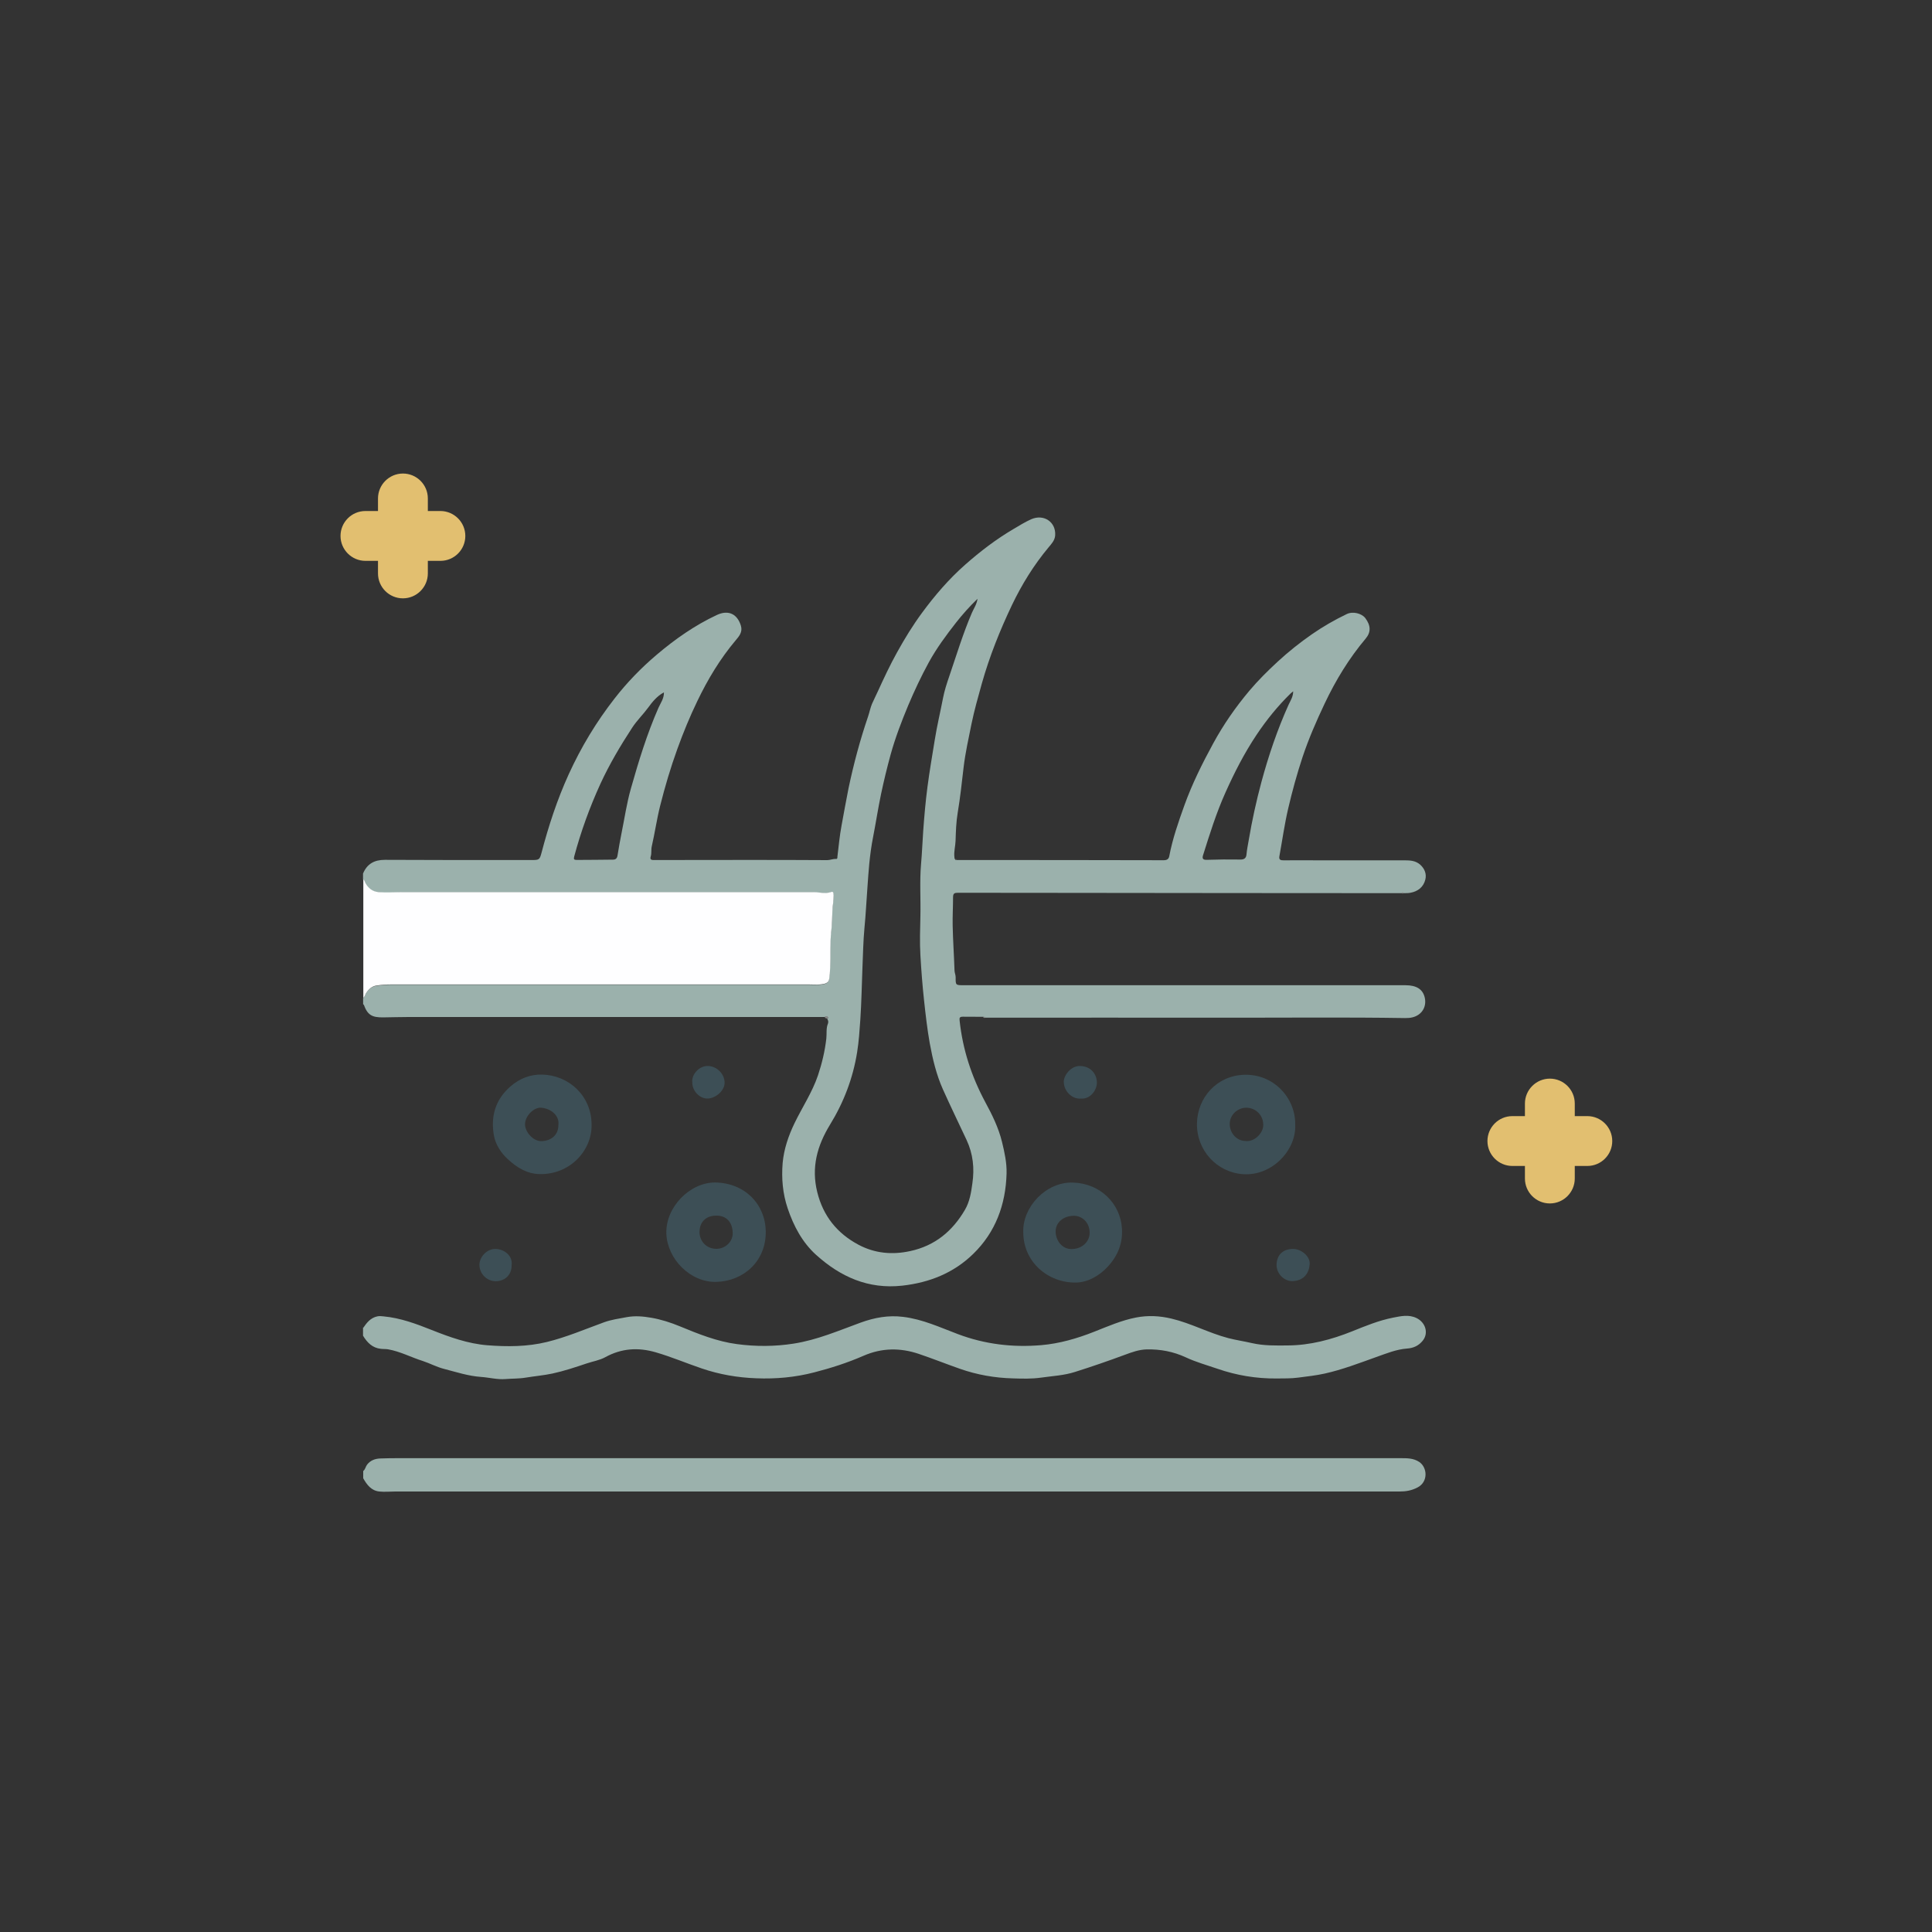
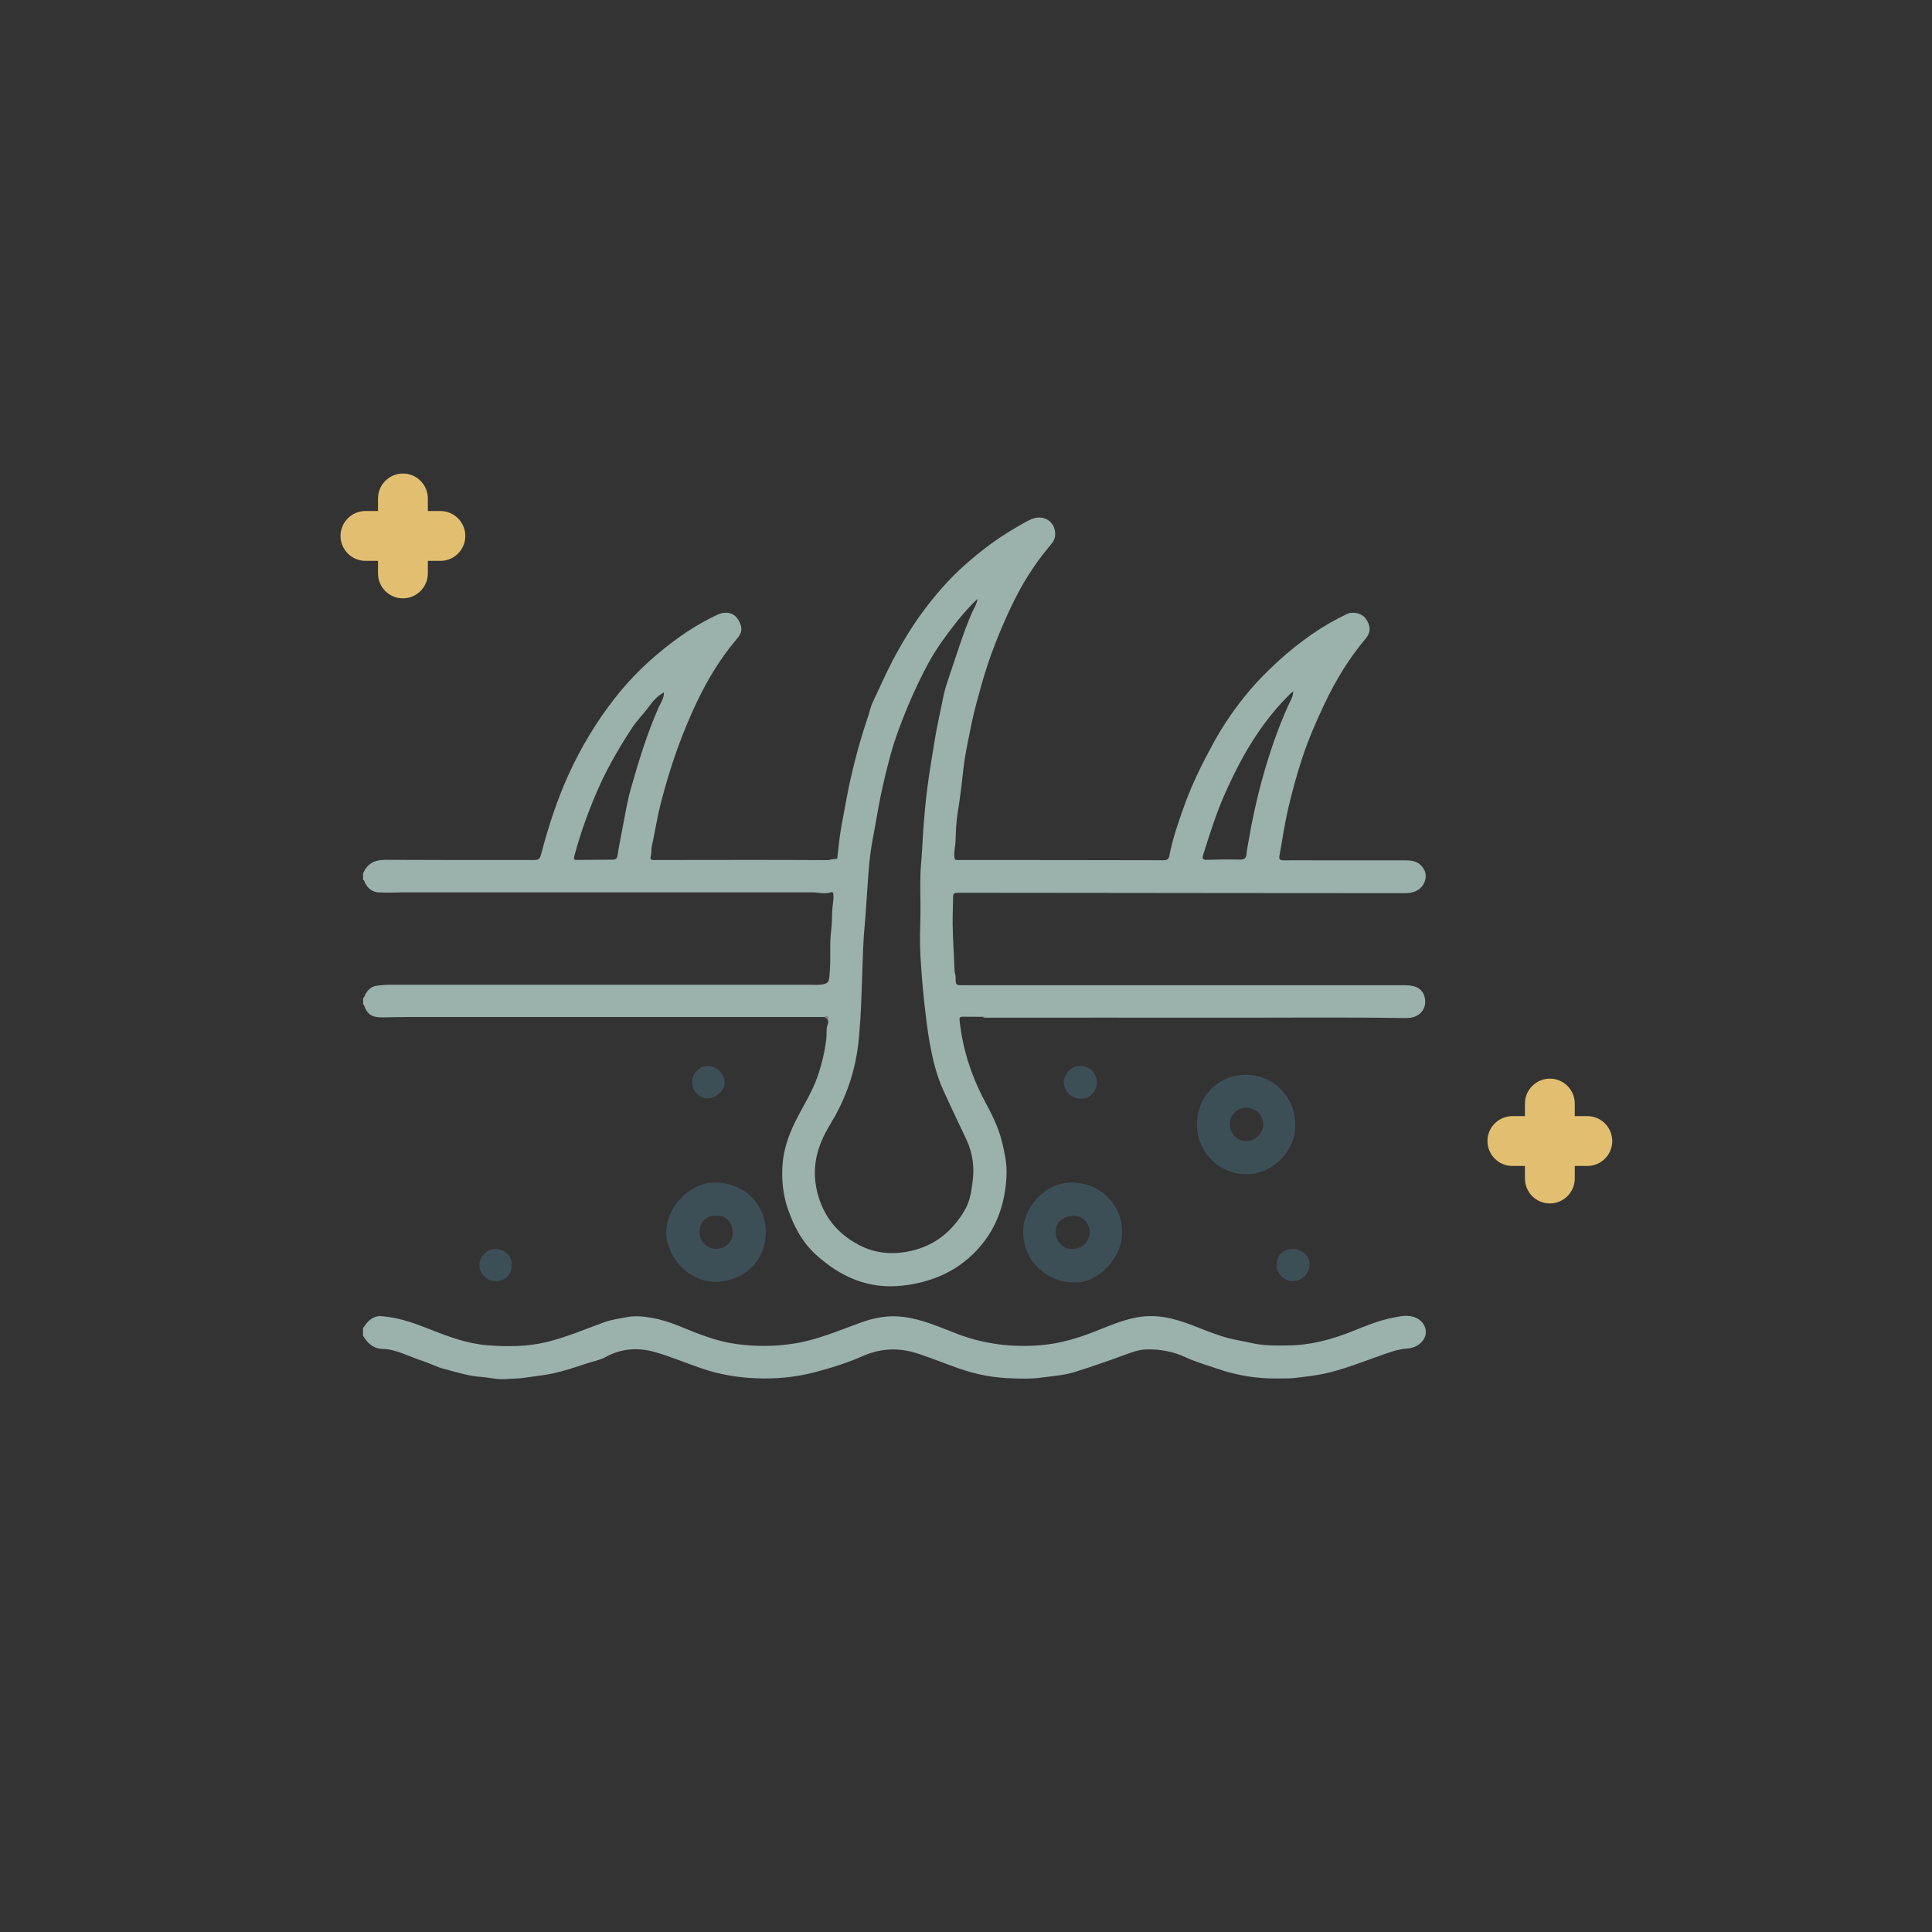
<svg xmlns="http://www.w3.org/2000/svg" id="Calque_1" data-name="Calque 1" viewBox="0 0 200 200">
  <rect x="0" y="0" width="200" height="200" fill="#333333" stroke="none" />
  <defs>
    <style>
      .cls-1 {
        fill: #9bb1ac;
      }

      .cls-2 {
        fill: #fefeff;
      }

      .cls-3 {
        fill: #3d4f56;
      }

      .cls-4 {
        fill: #e2bf70;
      }

      .cls-5 {
        fill: #888;
      }
    </style>
  </defs>
  <path class="cls-1" d="m101.83,105.26c-.72,0-1.43,0-2.15-.01-.32,0-.38.09-.34.41.32,2.99,1.23,5.77,2.65,8.42.71,1.31,1.38,2.66,1.74,4.14.26,1.07.5,2.16.47,3.26-.09,3.22-1.14,6.08-3.47,8.34-2.02,1.96-4.5,2.95-7.32,3.27-3.53.39-6.41-.92-8.92-3.18-1.43-1.29-2.33-2.98-2.95-4.82-.52-1.54-.65-3.12-.52-4.7.13-1.44.6-2.82,1.24-4.14.8-1.65,1.83-3.19,2.42-4.94.41-1.23.71-2.49.86-3.79.06-.52-.04-1.06.17-1.56.06-.15.03-.35-.08-.5.07-.03.12-.09.07-.16-.09-.12-.21-.07-.32-.02-14.36,0-28.72,0-43.08,0-.89,0-1.79.03-2.68.04-1.06,0-1.56-.21-1.95-1.29-.01-.03-.05-.05-.08-.07,0-.21,0-.43,0-.64.16-.1.17-.29.26-.44.26-.43.61-.76,1.11-.83.49-.07.99-.11,1.49-.11,14.43,0,28.86,0,43.29,0,.41,0,.83.03,1.23-.01.34-.04.77-.11.84-.52.07-.39.08-.81.11-1.21.08-1.28-.05-2.56.12-3.84.09-.68.09-1.37.11-2.06.02-.53.15-1.05.13-1.58,0-.22-.03-.43-.27-.35-.62.23-1.23.01-1.84.01-14.18,0-28.36,0-42.54,0-.82,0-1.65.06-2.47,0-.62-.05-1.04-.39-1.34-.92-.08-.13-.08-.31-.24-.39v-.64c.42-1,1.16-1.42,2.26-1.42,5.08.03,10.17.02,15.25.02.73,0,.78-.05.97-.76.73-2.78,1.62-5.5,2.81-8.11,1.28-2.81,2.86-5.43,4.75-7.85,1.29-1.66,2.75-3.17,4.37-4.54,1.91-1.62,3.94-3.04,6.2-4.1,1.27-.6,2.16-.05,2.51,1.11.19.65-.19,1.09-.53,1.49-1.62,1.92-2.9,4.05-3.98,6.3-.78,1.61-1.46,3.27-2.07,4.96-.7,1.93-1.28,3.89-1.78,5.88-.35,1.39-.55,2.81-.87,4.21-.08.34,0,.7-.11,1.05-.12.39.18.36.44.36,3.1,0,6.2-.01,9.29-.01,2.85,0,5.69,0,8.54.02.31,0,.58-.14.89-.12.19.01.16-.12.17-.25.13-1.08.23-2.17.43-3.23.24-1.28.46-2.56.72-3.84.53-2.52,1.19-4.99,2.02-7.42.15-.44.24-.92.41-1.32.18-.41.4-.84.59-1.26.63-1.38,1.27-2.75,2.01-4.08.78-1.41,1.62-2.78,2.57-4.07,1.33-1.81,2.79-3.51,4.47-4.99,1.56-1.38,3.22-2.65,5.03-3.71.59-.35,1.17-.71,1.79-.99,1.31-.59,2.6.27,2.5,1.67-.04.52-.39.88-.68,1.23-1.53,1.83-2.77,3.84-3.8,5.99-1.24,2.61-2.31,5.28-3.1,8.07-.39,1.4-.79,2.8-1.08,4.21-.3,1.5-.64,2.99-.82,4.52-.18,1.56-.35,3.13-.61,4.69-.16.95-.19,1.93-.22,2.9-.02.57-.19,1.12-.12,1.69.01.09,0,.18.09.24.03.07.07.09.14.06,7.14,0,14.29,0,21.43.02.33,0,.52-.11.58-.41.34-1.81.95-3.55,1.57-5.28.8-2.22,1.85-4.33,2.98-6.4,1.06-1.95,2.32-3.76,3.74-5.45.91-1.08,1.91-2.07,2.95-3.03,1.12-1.03,2.3-1.97,3.54-2.83,1.14-.79,2.34-1.48,3.59-2.08.63-.31,1.55-.08,1.93.42.58.78.58,1.46.04,2.11-1.73,2.05-3.11,4.32-4.25,6.73-.86,1.81-1.66,3.65-2.29,5.54-.58,1.75-1.07,3.54-1.49,5.34-.38,1.63-.61,3.29-.91,4.94-.06.36.13.41.43.41,1.24-.01,2.47,0,3.71,0,2.94,0,5.87,0,8.81,0,.59,0,1.16.03,1.64.46.46.42.66.96.52,1.53-.19.77-.76,1.23-1.55,1.37-.24.05-.5.03-.75.04-.05,0-.11,0-.16,0-11.62,0-23.24-.02-34.86-.03-3.69,0-7.38,0-11.06-.01-.35,0-.51.05-.51.46,0,.98-.06,1.96-.04,2.93.03,1.54.14,3.08.19,4.63,0,.25.12.47.12.73-.01.82,0,.82.85.82,15.24,0,30.47,0,45.71,0,1.15,0,1.8.42,2,1.28.22.96-.31,1.82-1.29,2.05-.24.06-.5.07-.75.07-6.21-.1-12.42-.03-18.64-.04-8.29-.01-16.58,0-24.87,0h-.15Zm-.61-43.3c-.86.83-1.57,1.63-2.24,2.48-1.02,1.3-2.01,2.64-2.81,4.09-.8,1.46-1.51,2.97-2.16,4.51-.69,1.66-1.33,3.33-1.81,5.06-.37,1.35-.7,2.71-.99,4.08-.31,1.48-.54,2.99-.83,4.48-.18.9-.3,1.83-.39,2.72-.08.79-.13,1.62-.19,2.43-.11,1.41-.17,2.82-.31,4.23-.13,1.37-.15,2.76-.21,4.14-.07,1.79-.1,3.59-.22,5.38-.08,1.13-.15,2.24-.33,3.36-.43,2.7-1.39,5.2-2.81,7.51-1.33,2.18-1.95,4.42-1.32,6.97.61,2.48,2.06,4.28,4.28,5.46,1.68.89,3.48,1.06,5.35.65,2.55-.55,4.37-2.06,5.66-4.27.49-.84.64-1.78.77-2.74.23-1.56.07-3.05-.6-4.49-.82-1.75-1.66-3.48-2.45-5.24-.68-1.52-1.06-3.13-1.36-4.76-.26-1.46-.43-2.95-.59-4.43-.17-1.56-.29-3.12-.38-4.69-.08-1.35-.03-2.72,0-4.08.04-1.8-.09-3.6.07-5.4.1-1.12.14-2.26.22-3.38.11-1.52.24-3.05.44-4.56.21-1.62.49-3.23.75-4.84.23-1.46.58-2.91.86-4.36.14-.74.39-1.52.65-2.27.75-2.2,1.42-4.42,2.34-6.56.19-.45.51-.87.59-1.5Zm32.64,9.61c-.12.1-.19.15-.25.21-1.33,1.3-2.49,2.73-3.52,4.27-1.27,1.9-2.3,3.91-3.23,5.99-.95,2.11-1.63,4.3-2.32,6.49-.09.28-.07.49.36.48,1.16-.04,2.33-.05,3.49-.03.44.01.62-.17.65-.56.04-.49.15-.97.23-1.46.34-2.02.78-4.03,1.31-6,.74-2.74,1.65-5.43,2.82-8.02.19-.41.47-.82.47-1.38Zm-65.14.11c-.72.38-1.22,1.02-1.62,1.57-.52.71-1.16,1.32-1.65,2.07-1.23,1.88-2.36,3.79-3.3,5.83-1.11,2.43-2.02,4.94-2.71,7.52-.07.27-.02.35.25.35,1.25-.01,2.5-.01,3.76-.03.26,0,.42-.11.47-.4.13-.8.27-1.6.43-2.39.31-1.52.53-3.07.96-4.57.8-2.83,1.66-5.64,2.85-8.35.22-.5.58-.96.57-1.6Z" />
-   <path class="cls-2" d="m37.6,91.04c.16.08.16.26.24.39.3.52.71.86,1.34.92.82.07,1.65,0,2.47,0,14.18,0,28.36,0,42.54,0,.61,0,1.22.21,1.84-.01.24-.09.26.12.27.35.01.53-.11,1.05-.13,1.58-.03.69-.03,1.38-.11,2.06-.16,1.28-.04,2.56-.12,3.84-.02.4-.04.82-.11,1.21-.07.41-.5.48-.84.52-.41.05-.82.01-1.23.01-14.43,0-28.86,0-43.29,0-.5,0-1,.04-1.49.11-.5.07-.85.41-1.11.83-.09.15-.1.34-.26.44v-12.25Z" />
  <path class="cls-1" d="m37.6,137.46c.37-.54.76-1.04,1.46-1.19.23-.05.42-.02.64,0,1.75.16,3.38.77,4.99,1.41,1.86.74,3.76,1.42,5.75,1.58,2.06.16,4.13.16,6.18-.34,2.03-.5,3.94-1.32,5.89-2.03.76-.28,1.57-.39,2.37-.54.87-.16,1.71-.08,2.52.06,1.01.17,2.01.49,2.98.89,1.91.79,3.85,1.57,5.9,1.84,1.94.26,3.91.26,5.88-.05,2.44-.38,4.67-1.35,6.95-2.18,1.41-.51,2.85-.78,4.37-.59,2.02.24,3.83,1.09,5.69,1.79,2.79,1.05,5.67,1.39,8.61,1.14,1.89-.16,3.72-.69,5.49-1.39,1.42-.56,2.83-1.18,4.33-1.47,1.22-.24,2.44-.18,3.66.11,2.03.48,3.87,1.49,5.89,2.02.81.21,1.65.33,2.46.52,1.24.28,2.46.25,3.68.24,2.32-.01,4.53-.6,6.68-1.46,1.39-.56,2.77-1.13,4.25-1.42.79-.15,1.59-.35,2.41.04.94.45,1.29,1.57.64,2.36-.42.51-.94.75-1.6.8-1.12.08-2.15.51-3.2.88-1.76.63-3.5,1.3-5.33,1.71-.91.2-1.83.3-2.75.42-.75.1-1.49.08-2.23.09-2.1.02-4.15-.32-6.14-1.01-1.1-.38-2.23-.69-3.27-1.18-1.3-.6-2.63-.85-4.05-.82-.8.02-1.53.29-2.26.56-1.7.63-3.41,1.22-5.15,1.77-1.15.37-2.33.42-3.51.59-.98.14-1.95.11-2.93.08-1.88-.05-3.71-.37-5.5-1-1.42-.5-2.83-1.06-4.25-1.54-1.91-.64-3.81-.63-5.71.2-1.65.72-3.36,1.27-5.11,1.72-1.97.51-3.96.69-5.98.61-1.93-.07-3.81-.39-5.66-1.02-1.59-.54-3.14-1.2-4.76-1.67-1.82-.53-3.54-.42-5.23.51-.59.32-1.29.43-1.94.65-1.16.39-2.33.78-3.53,1.04-.91.19-1.84.27-2.75.42-.7.12-1.4.09-2.1.15-.83.07-1.67-.16-2.52-.22-1.33-.09-2.59-.51-3.87-.84-.74-.19-1.44-.57-2.17-.81-1.21-.38-2.34-.99-3.6-1.21-.24-.04-.5-.02-.74-.05-.88-.09-1.42-.65-1.85-1.36v-.86Z" />
-   <path class="cls-1" d="m37.6,152.28c.22-.17.24-.45.4-.66.35-.45.83-.62,1.37-.64.57-.02,1.15-.03,1.72-.03,34.63,0,69.26,0,103.89,0,.67,0,1.34-.01,1.94.39.84.57.94,2.03-.14,2.62-.65.35-1.25.44-1.92.44-34.65,0-69.3,0-103.94,0-.55,0-1.11.06-1.66,0-.83-.09-1.28-.7-1.66-1.37v-.75Z" />
+   <path class="cls-1" d="m37.6,152.28v-.75Z" />
  <path class="cls-3" d="m74,122.41c3.1.03,5.22,2.24,5.27,5.05.05,3.1-2.3,5.16-5.1,5.24-2.71.08-5.1-2.38-5.19-5-.09-2.73,2.42-5.28,5.02-5.29Zm-1.59,5.09c0,1.02.74,1.77,1.74,1.78.94,0,1.73-.75,1.7-1.66-.03-1.01-.56-1.8-1.75-1.78-1.01.02-1.68.66-1.68,1.66Z" />
  <path class="cls-3" d="m105.93,127.55c-.1-2.56,2.33-5.23,5.15-5.13,2.88.09,4.89,2.22,5.06,4.71.11,1.56-.42,2.86-1.46,3.99-.89.97-2.09,1.63-3.29,1.65-2.87.05-5.47-2.11-5.46-5.22Zm4.97,1.75c1.07.02,1.92-.74,1.9-1.72-.02-1.05-.78-1.69-1.56-1.72-1.14-.03-2.01.69-1.96,1.71.04.89.69,1.73,1.62,1.73Z" />
-   <path class="cls-3" d="m61.24,116.46c.04,2.66-2.27,5.17-5.41,5.08-1.3-.03-2.35-.7-3.27-1.55-.71-.65-1.26-1.51-1.43-2.44-.35-1.97.14-3.72,1.72-5.09.95-.82,2.04-1.25,3.27-1.22,2.75.06,5.13,2.19,5.12,5.21Zm-3.44.03c.15-1-.76-1.73-1.77-1.82-.72-.07-1.66.8-1.68,1.7-.01.79.83,1.78,1.7,1.76,1.04-.03,1.75-.66,1.75-1.63Z" />
  <path class="cls-3" d="m134.08,116.43c.13,2.59-2.37,5.33-5.4,5.12-2.7-.18-4.84-2.47-4.77-5.29.06-2.63,2.05-4.92,4.9-5,3.08-.09,5.32,2.44,5.27,5.17Zm-5.14,1.69c1.02.09,1.8-.9,1.83-1.57.05-1.11-.79-1.87-1.74-1.88-.94,0-1.72.75-1.73,1.67,0,.97.73,1.77,1.63,1.77Z" />
  <path class="cls-3" d="m111.87,113.72c-.78.09-1.73-.66-1.75-1.73,0-.69.75-1.65,1.66-1.64,1.12.01,1.74.8,1.77,1.68.02.8-.67,1.79-1.68,1.69Z" />
  <path class="cls-3" d="m133.77,132.62c-.86,0-1.62-.78-1.62-1.66,0-1.03.66-1.68,1.71-1.67.87,0,1.77.78,1.72,1.56-.06.89-.55,1.74-1.81,1.77Z" />
  <path class="cls-3" d="m52.96,130.98c.02.95-.65,1.63-1.61,1.65-.93.02-1.71-.75-1.72-1.69,0-.84.78-1.65,1.63-1.65.95,0,1.85.72,1.7,1.7Z" />
  <path class="cls-3" d="m71.66,112.01c-.07-.76.7-1.71,1.67-1.66.89.05,1.63.79,1.68,1.66.05.88-.92,1.68-1.73,1.71-.87.04-1.67-.85-1.61-1.72Z" />
  <path class="cls-5" d="m85.39,105.26c.11-.05.23-.1.32.02.05.07,0,.13-.07.16-.11-.03-.24,0-.25-.17Z" />
  <path class="cls-5" d="m145.12,92.38c.05,0,.11,0,.16,0,0,.07-.02.14-.1.12-.03,0-.04-.08-.06-.12Z" />
  <path class="cls-5" d="m101.83,105.26h.15c0,.06,0,.13-.09.12-.02,0-.04-.08-.06-.12Z" />
  <path class="cls-5" d="m99.07,88.98c-.07.04-.12.02-.14-.06.05.02.09.04.14.06Z" />
  <path class="cls-4" d="m45.59,52.9h-1.3v-1.3c0-1.43-1.16-2.58-2.58-2.58s-2.58,1.16-2.58,2.58v1.3h-1.3c-1.43,0-2.58,1.16-2.58,2.58s1.16,2.58,2.58,2.58h1.3v1.3c0,1.43,1.16,2.58,2.58,2.58s2.58-1.16,2.58-2.58v-1.3h1.3c1.43,0,2.58-1.16,2.58-2.58s-1.16-2.58-2.58-2.58Z" />
  <path class="cls-4" d="m164.32,115.54h-1.3v-1.3c0-1.43-1.16-2.58-2.58-2.58s-2.58,1.16-2.58,2.58v1.3h-1.3c-1.43,0-2.58,1.16-2.58,2.58s1.16,2.58,2.58,2.58h1.3v1.3c0,1.43,1.16,2.58,2.58,2.58s2.58-1.16,2.58-2.58v-1.3h1.3c1.43,0,2.58-1.16,2.58-2.58s-1.16-2.58-2.58-2.58Z" />
</svg>